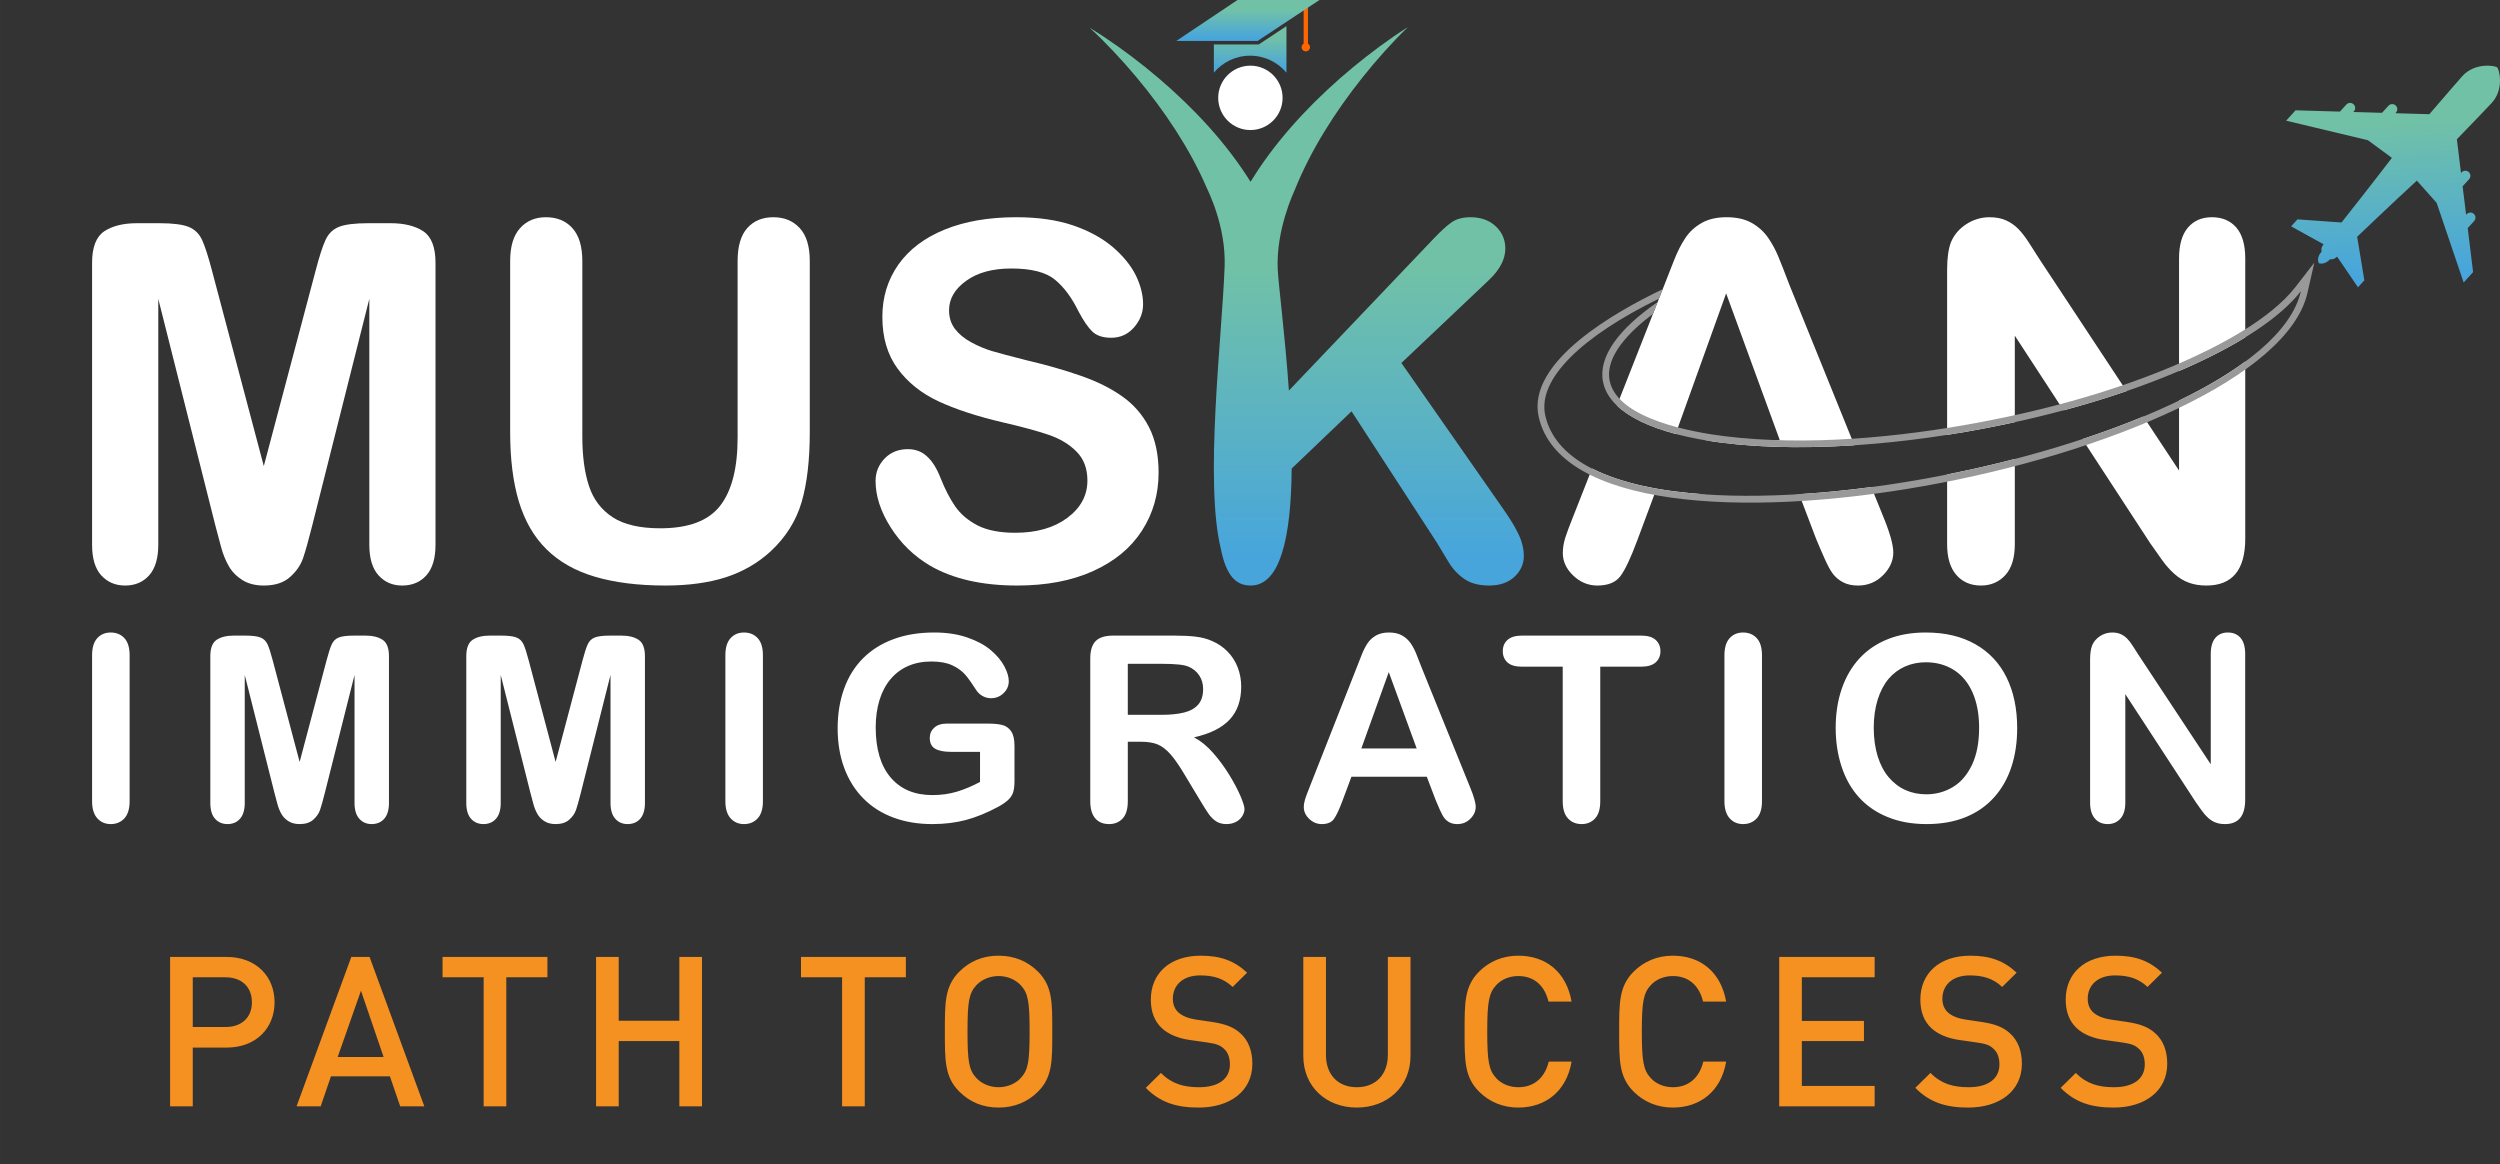
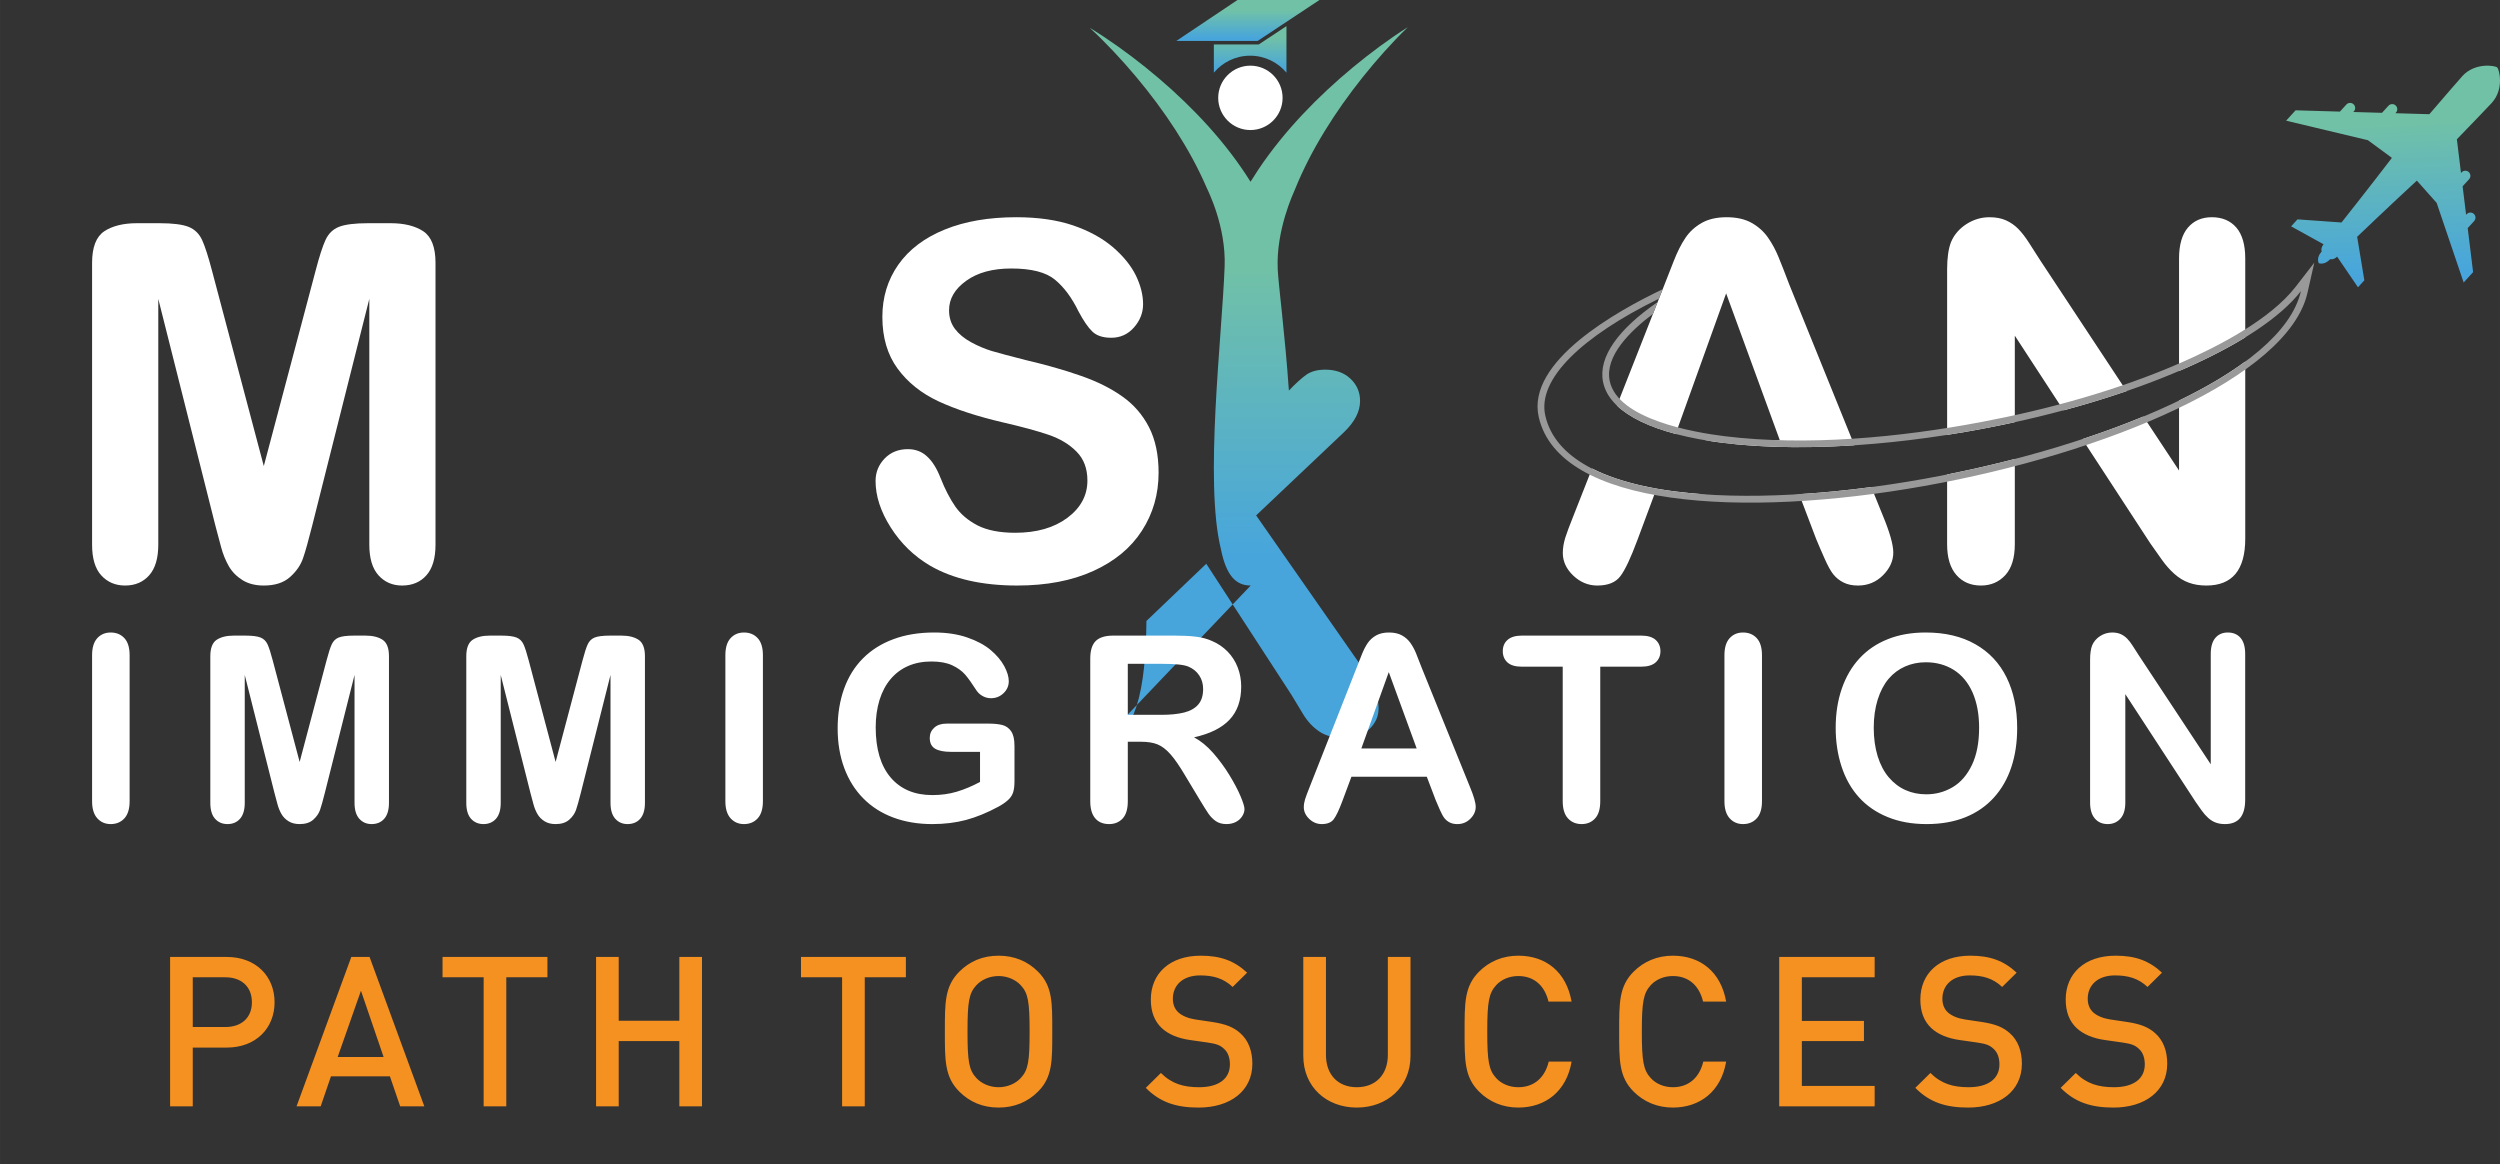
<svg xmlns="http://www.w3.org/2000/svg" xmlns:xlink="http://www.w3.org/1999/xlink" xml:space="preserve" width="42.333mm" height="19.71mm" version="1.1" style="shape-rendering:geometricPrecision; text-rendering:geometricPrecision; image-rendering:optimizeQuality; fill-rule:evenodd; clip-rule:evenodd" viewBox="0 0 4233.32 1971.02">
  <rect x="0" y="0" width="4233.32" height="1971.02" fill="#333333" stroke="none" />
  <defs>
    <style type="text/css">
   
    .fil1 {fill:#999999}
    .fil7 {fill:white}
    .fil8 {fill:#F59121;fill-rule:nonzero}
    .fil3 {fill:#FF6600;fill-rule:nonzero}
    .fil0 {fill:white;fill-rule:nonzero}
    .fil4 {fill:url(#id8)}
    .fil2 {fill:url(#id9)}
    .fil5 {fill:url(#id10)}
    .fil6 {fill:url(#id11)}
   
  </style>
    <mask id="id0">
      <linearGradient id="id1" gradientUnits="userSpaceOnUse" x1="1470.25" y1="1537.26" x2="37.08" y2="1537.21">
        <stop offset="0" style="stop-opacity:1; stop-color:white" />
        <stop offset="1" style="stop-opacity:0; stop-color:white" />
      </linearGradient>
-       <rect style="fill:url(#id1)" x="-10" y="1512.74" width="2000.89" height="29.41" />
    </mask>
    <mask id="id2">
      <linearGradient id="id3" gradientUnits="userSpaceOnUse" x1="2487.66" y1="1537.26" x2="3920.82" y2="1537.21">
        <stop offset="0" style="stop-opacity:1; stop-color:white" />
        <stop offset="1" style="stop-opacity:0; stop-color:white" />
      </linearGradient>
      <rect style="fill:url(#id3)" x="1967.02" y="1512.74" width="2000.89" height="29.41" />
    </mask>
    <mask id="id4">
      <linearGradient id="id5" gradientUnits="userSpaceOnUse" x1="1470.25" y1="1976.13" x2="37.08" y2="1976.08">
        <stop offset="0" style="stop-opacity:1; stop-color:white" />
        <stop offset="1" style="stop-opacity:0; stop-color:white" />
      </linearGradient>
      <rect style="fill:url(#id5)" x="-10" y="1951.61" width="2000.89" height="29.41" />
    </mask>
    <mask id="id6">
      <linearGradient id="id7" gradientUnits="userSpaceOnUse" x1="2487.66" y1="1976.13" x2="3920.82" y2="1976.08">
        <stop offset="0" style="stop-opacity:1; stop-color:white" />
        <stop offset="1" style="stop-opacity:0; stop-color:white" />
      </linearGradient>
      <rect style="fill:url(#id7)" x="1967.02" y="1951.61" width="2000.89" height="29.41" />
    </mask>
    <linearGradient id="id8" gradientUnits="userSpaceOnUse" x1="2148.33" y1="63.88" x2="2148.33" y2="119.18">
      <stop offset="0" style="stop-opacity:1; stop-color:#71C1A7" />
      <stop offset="1" style="stop-opacity:1; stop-color:#47A5DC" />
    </linearGradient>
    <linearGradient id="id9" gradientUnits="userSpaceOnUse" xlink:href="#id8" x1="4147.23" y1="205.25" x2="4159.07" y2="460.87">
  </linearGradient>
    <linearGradient id="id10" gradientUnits="userSpaceOnUse" xlink:href="#id8" x1="2174.99" y1="17.28" x2="2174.99" y2="65.84">
  </linearGradient>
    <linearGradient id="id11" gradientUnits="userSpaceOnUse" xlink:href="#id8" x1="2252.18" y1="455.54" x2="2252.18" y2="944.78">
  </linearGradient>
  </defs>
  <g id="Layer_x0020_1">
    <g id="_2337861136128">
      <path class="fil0" d="M364.79 890.38l-96.78 -384.31 0 416.33c0,23.04 -5.19,40.31 -15.45,51.83 -10.26,11.52 -23.88,17.28 -40.74,17.28 -16.43,0 -29.91,-5.76 -40.31,-17.14 -10.4,-11.38 -15.59,-28.65 -15.59,-51.97l0 -477.29c0,-26.41 6.88,-44.11 20.5,-53.39 13.77,-9.13 32.32,-13.76 55.49,-13.76l37.92 0c22.76,0 39.19,2.11 49.45,6.18 10.25,4.08 17.98,11.51 22.89,22.2 4.92,10.67 10.54,28.09 16.86,52.24l87.65 330.66 87.66 -330.66c6.32,-24.15 11.93,-41.57 16.85,-52.24 4.91,-10.69 12.5,-18.12 22.75,-22.2 10.26,-4.07 26.83,-6.18 49.58,-6.18l37.79 0c23.31,0 41.86,4.63 55.62,13.76 13.63,9.28 20.51,26.98 20.51,53.39l0 477.29c0,23.04 -5.2,40.31 -15.45,51.83 -10.25,11.52 -24.02,17.28 -41.16,17.28 -16.15,0 -29.49,-5.76 -39.89,-17.28 -10.39,-11.52 -15.58,-28.79 -15.58,-51.83l0 -416.33 -96.79 384.31c-6.32,24.86 -11.38,43.26 -15.45,54.91 -3.93,11.53 -11.24,22.2 -21.92,31.76 -10.81,9.68 -25.56,14.46 -44.52,14.46 -14.32,0 -26.41,-3.09 -36.24,-9.27 -9.83,-6.18 -17.55,-14.04 -23.04,-23.6 -5.47,-9.69 -9.83,-20.23 -12.92,-31.88 -3.23,-11.66 -6.46,-23.88 -9.69,-36.38z" />
-       <path class="fil0" d="M863.87 731.94l0 -290.07c0,-24.72 5.61,-43.12 16.71,-55.48 11.1,-12.37 25.7,-18.55 43.83,-18.55 18.82,0 33.84,6.18 44.94,18.55 11.1,12.36 16.71,30.9 16.71,55.48l0 296.8c0,33.72 3.8,61.95 11.38,84.57 7.45,22.61 20.94,40.17 40.04,52.67 19.24,12.5 46.07,18.68 80.63,18.68 47.76,0 81.46,-12.65 101.27,-38.07 19.81,-25.42 29.64,-63.9 29.64,-115.46l0 -299.19c0,-24.86 5.48,-43.54 16.44,-55.76 10.95,-12.23 25.7,-18.27 44.09,-18.27 18.27,0 33.16,6.04 44.54,18.27 11.38,12.22 17.13,30.9 17.13,55.76l0 290.07c0,47.19 -4.63,86.66 -13.77,118.12 -9.26,31.61 -26.54,59.28 -52.11,83.16 -21.91,20.23 -47.47,34.98 -76.54,44.38 -29.09,9.27 -63.07,13.91 -101.98,13.91 -46.36,0 -86.25,-5.06 -119.82,-15.03 -33.43,-9.97 -60.68,-25.56 -81.76,-46.5 -21.21,-20.92 -36.66,-47.9 -46.63,-80.62 -9.83,-32.72 -14.74,-71.91 -14.74,-117.42z" />
      <path class="fil0" d="M1961.88 800.48c0,36.38 -9.42,69.11 -28.23,98.19 -18.69,29.07 -46.22,51.83 -82.46,68.26 -36.23,16.44 -79.22,24.58 -128.81,24.58 -59.55,0 -108.72,-11.24 -147.34,-33.58 -27.39,-16.14 -49.59,-37.77 -66.72,-64.75 -17.14,-26.96 -25.7,-53.23 -25.7,-78.79 0,-14.76 5.19,-27.4 15.45,-38.07 10.25,-10.54 23.31,-15.74 39.18,-15.74 12.93,0 23.75,4.08 32.59,12.37 8.99,8.14 16.58,20.36 22.9,36.66 7.58,19.1 16.01,35.26 24.85,48.04 9,12.92 21.5,23.6 37.65,32.02 16.3,8.29 37.51,12.5 63.92,12.5 36.09,0 65.59,-8.42 88.21,-25.28 22.61,-16.85 33.98,-37.93 33.98,-63.21 0,-20.09 -6.03,-36.38 -18.25,-48.74 -12.23,-12.5 -28.09,-22.05 -47.48,-28.65 -19.24,-6.6 -45.23,-13.63 -77.54,-21.08 -43.26,-10.11 -79.64,-22.05 -108.72,-35.53 -29.21,-13.63 -52.38,-32.17 -69.53,-55.63 -17.14,-23.45 -25.7,-52.53 -25.7,-87.5 0,-33.15 8.99,-62.66 27.11,-88.5 18.12,-25.7 44.38,-45.51 78.66,-59.41 34.28,-13.91 74.58,-20.8 120.94,-20.8 36.94,0 68.97,4.64 96.08,13.77 26.96,9.28 49.44,21.49 67.28,36.66 17.69,15.17 30.76,31.19 39.05,47.9 8.15,16.71 12.36,33.15 12.36,49.02 0,14.47 -5.2,27.68 -15.45,39.33 -10.25,11.66 -23.17,17.42 -38.49,17.42 -14.05,0 -24.58,-3.51 -31.89,-10.39 -7.3,-7.03 -15.17,-18.54 -23.6,-34.42 -11.09,-22.76 -24.16,-40.59 -39.6,-53.38 -15.31,-12.78 -40.04,-19.1 -74.17,-19.1 -31.46,0 -57.03,6.89 -76.27,20.8 -19.38,13.9 -29.08,30.48 -29.08,50 0,12.08 3.24,22.47 9.84,31.32 6.6,8.71 15.73,16.3 27.24,22.62 11.53,6.32 23.19,11.24 34.98,14.89 11.8,3.5 31.33,8.71 58.43,15.59 34,8 64.9,16.71 92.43,26.41 27.53,9.54 50.99,21.21 70.37,34.98 19.39,13.61 34.41,31.03 45.23,51.97 10.82,21.06 16.3,46.77 16.3,77.25z" />
      <path class="fil0" d="M3075.47 912.98l-28.79 -75.7 -8.39 0c42.34,-2.38 86.09,-6.61 130.43,-12.49l18.7 46.2c12.37,29.64 18.54,51.13 18.54,64.61 0,13.92 -5.76,26.83 -17.41,38.49 -11.65,11.66 -25.83,17.42 -42.28,17.42 -9.55,0 -17.83,-1.68 -24.72,-5.2 -6.74,-3.36 -12.51,-8.01 -17.28,-13.89 -4.63,-5.91 -9.55,-15.05 -14.88,-27.12 -5.49,-12.22 -9.98,-23.04 -13.92,-32.32zm-186.15 -75.7l-87.9 0 -28.78 77.25c-11.24,30.2 -20.8,50.56 -28.8,61.1 -7.86,10.54 -20.93,15.88 -39.05,15.88 -15.31,0 -28.93,-5.62 -40.73,-16.85 -11.81,-11.24 -17.7,-24.02 -17.7,-38.22 0,-8.28 1.4,-16.84 4.06,-25.55 2.82,-8.86 7.31,-20.93 13.64,-36.67l31.83 -80.84c48.48,24.67 115.48,38.79 193.43,43.9zm-151.41 -150.6l68.99 -175.18 0.02 -0.02 2.27 -5.76 -0.02 0 9.11 -23.11c4.49,-11.24 9.69,-24.73 15.87,-40.46 6.19,-15.86 12.79,-28.93 19.81,-39.33 7.03,-10.4 16.15,-18.82 27.53,-25.28 11.38,-6.46 25.42,-9.7 42.14,-9.7 17.15,0 31.33,3.24 42.7,9.7 11.38,6.46 20.5,14.75 27.54,24.87 7.02,10.1 12.91,21.06 17.69,32.72 4.79,11.66 10.96,27.25 18.26,46.64l110.24 272.24c-96.62,6.32 -183.45,3.16 -253.16,-8.6l126.91 0 -90.88 -248.62 -85.54 238.03c-44.18,-11.72 -78.3,-27.87 -99.48,-48.14z" />
      <path class="fil0" d="M3455.01 441.17l146.01 221.12c-33.75,11.6 -69.48,22.51 -106.81,32.54l-82.46 -126.41 0 146.48c-18.13,3.98 -36.55,7.74 -55.22,11.27 -19.99,3.77 -39.8,7.18 -59.41,10.25l0 -280.09c0,-19.79 2.26,-35.24 6.63,-46.48 5.18,-12.36 13.89,-22.47 25.97,-30.34 12.07,-7.72 25.14,-11.67 39.04,-11.67 11.1,0 20.51,1.84 28.24,5.36 7.87,3.64 14.75,8.41 20.65,14.45 5.89,6.04 11.93,13.77 18.12,23.46 6.17,9.55 12.64,19.52 19.24,30.06zm174.45 264.17l60.4 91.48 0 -118.58c42.76,-20.72 80.65,-42.85 112.1,-66.01l0 299.91c0,52.95 -21.91,79.37 -65.74,79.37 -10.96,0 -20.78,-1.54 -29.64,-4.77 -8.7,-3.09 -16.98,-8.15 -24.58,-14.9 -7.72,-6.87 -14.75,-14.88 -21.34,-24.16 -6.6,-9.13 -13.2,-18.54 -19.82,-28.08l-114.82 -176c36.06,-11.9 70.73,-24.69 103.44,-38.26zm60.4 -77.11l0 -190.43c0,-23.32 5.07,-40.74 15.04,-52.4 9.97,-11.66 23.46,-17.56 40.45,-17.56 17.42,0 31.33,5.77 41.44,17.42 10.11,11.66 15.17,29.22 15.17,52.54l0 133.49c-32.04,19.65 -69.73,38.83 -112.1,56.94zm-278.11 148.94l0 144.39c0,23.04 -5.33,40.45 -16.02,52.25 -10.81,11.8 -24.58,17.7 -41.28,17.7 -17.28,0 -31.2,-5.9 -41.59,-17.84 -10.53,-11.94 -15.74,-29.35 -15.74,-52.11l0 -118.12c38.6,-7.7 76.98,-16.48 114.63,-26.27z" />
      <path class="fil1" d="M3907.32 495.85c-64.75,285.99 -1231.71,516.17 -1301.72,210.45 -21.61,-94.47 133.64,-180.26 209.87,-216.54l-6.29 15.96c-129.76,63.55 -206.67,136.1 -192.44,198.19 66.39,289.99 1216.84,65.63 1279.43,-210.86 -69.55,89.73 -280.05,184.11 -539.64,233.12 -332.7,62.79 -620.19,27.33 -641.99,-79.18 -8.73,-42.51 26.16,-89.89 92.36,-135.5l-7.92 20.09c-39.26,29.47 -81.75,71.86 -73.25,113.29 13.37,65.28 143.26,87.41 194.38,93.72 139.56,17.22 297.34,2.02 434.08,-23.79 114.55,-21.63 231.98,-53.96 338.71,-100.55 62.88,-27.45 151.29,-73.06 194.23,-128.47l31.75 -40.98 -11.56 51.05z" />
      <path class="fil2" d="M4178.68 386.23l10.87 -11.92c3.2,-3.51 2.94,-8.96 -0.57,-12.16 -3.51,-3.2 -8.95,-2.95 -12.16,0.57l-0.89 0.98 -5.9 -48.23 10.92 -11.97c3.2,-3.51 2.94,-8.96 -0.57,-12.16 -3.51,-3.2 -8.95,-2.95 -12.15,0.56l-0.95 1.05 -6.99 -57.11c30.03,-31.08 53.82,-55.82 59.19,-61.7 21.23,-23.3 12.65,-56.7 9.07,-59.97 -3.59,-3.26 -37.65,-8.72 -58.87,14.57 -5.37,5.89 -27.8,31.86 -55.97,64.64l-57.51 -1.68 0.95 -1.04c3.2,-3.51 2.95,-8.96 -0.56,-12.16 -3.52,-3.2 -8.96,-2.95 -12.16,0.57l-10.92 11.97 -48.56 -1.41 0.89 -0.99c3.21,-3.51 2.95,-8.95 -0.56,-12.15 -3.51,-3.21 -8.95,-2.95 -12.15,0.56l-10.87 11.92 -75.08 -2.19 -16 17.56 138.46 33.05 40.65 29.91c-33.13,43.53 -85.33,109.43 -85.33,109.43l-74.55 -5.3 -10.78 11.83 54.95 30.4c-5.52,6.78 -3.21,12.16 -3.21,12.16 -9.8,10.75 -4.92,19.79 -4.92,19.79 0,0 9.45,4.02 19.25,-6.73 0,0 5.57,1.8 11.81,-4.32l35.35 51.9 10.78 -11.82 -12.17 -73.74c0,0 60.8,-58.07 101.08,-95.08l33.54 37.71 45.71 134.81 16 -17.55 -9.12 -74.56z" />
-       <path class="fil3" d="M2207.5 10.05l7.31 0 0 63.8c2.07,1.25 3.45,3.51 3.45,6.09 0,3.92 -3.18,7.1 -7.1,7.1 -3.92,0 -7.1,-3.18 -7.1,-7.1 0,-2.58 1.38,-4.84 3.44,-6.08l0 -63.81z" />
      <path class="fil4" d="M2178.39 44.22l0 78.85c-14.69,-17.57 -36.77,-28.76 -61.46,-28.76 -24.7,0 -46.78,11.18 -61.47,28.76l0 -47.78 76.01 0 46.92 -31.07z" />
      <polygon class="fil5" points="1991.97,69.27 2095.45,0 2234.24,0 2129.66,69.27 " />
-       <path class="fil6" d="M2117.84 991.51c-25.29,0 -41.51,-17.09 -50.45,-61.69 -28.21,-114.46 1.87,-358.95 6.32,-478.54 2.54,-68.41 -28.54,-129.03 -30.68,-133.98 -14.33,-33.19 -32.14,-65.6 -52.31,-96.9 -20.19,-31.3 -42.75,-61.53 -67.07,-90.53 -12.16,-14.49 -24.77,-28.7 -37.81,-42.55 -6.53,-6.92 -13.16,-13.76 -19.92,-20.49 -3.37,-3.37 -6.79,-6.7 -10.23,-10.01 -3.46,-3.3 -6.93,-6.57 -10.48,-9.77 4.11,2.44 8.17,4.98 12.22,7.56 4.04,2.57 8.06,5.19 12.06,7.85 8,5.31 15.91,10.78 23.75,16.35 15.69,11.16 31.08,22.81 46.18,34.92 30.18,24.23 59.19,50.29 86.55,78.52 13.68,14.12 26.94,28.78 39.67,44.08 12.71,15.29 24.91,31.2 36.4,47.82 5.35,7.72 10.53,15.61 15.54,23.64 4.21,-6.88 8.54,-13.64 12.98,-20.3 11.26,-16.85 23.22,-32.99 35.73,-48.51 12.49,-15.52 25.54,-30.42 39.01,-44.78 26.95,-28.71 55.58,-55.24 85.4,-79.98 14.92,-12.35 30.14,-24.25 45.65,-35.67 7.77,-5.7 15.6,-11.28 23.51,-16.73 3.97,-2.72 7.95,-5.4 11.95,-8.05 4.01,-2.63 8.03,-5.25 12.11,-7.75 -3.48,3.29 -6.87,6.65 -10.25,10.03 -3.37,3.39 -6.7,6.81 -9.99,10.25 -6.59,6.9 -13.06,13.9 -19.42,20.97 -12.71,14.17 -24.99,28.67 -36.79,43.46 -23.61,29.58 -45.42,60.33 -64.84,92.09 -19.39,31.75 -36.38,64.55 -49.87,98.01 -2.02,5.01 -32.27,68.27 -29.15,135.29 1.21,26.12 12.35,110.75 18.91,205.23l245.97 -258.11c11.51,-12.07 21.34,-20.96 29.36,-26.69 8.12,-5.77 18.97,-8.71 32.3,-8.71 17.56,0 31.89,5.21 42.71,15.46 10.81,10.25 16.15,22.76 16.15,37.64 0,17.85 -9.13,35.54 -27.53,53.09l-148.48 140.62 171.1 245.25c12.07,16.99 21.21,31.88 27.24,44.66 6.04,12.64 8.99,25.14 8.99,37.23 0,13.34 -5.34,24.99 -15.87,34.97 -10.53,9.83 -24.86,14.75 -42.98,14.75 -17,0 -30.91,-3.65 -41.58,-10.96 -10.67,-7.16 -19.67,-16.85 -27.1,-28.94 -7.45,-12.07 -14.06,-23.03 -19.81,-32.86l-144.4 -222.21 -101.34 96.86c-0.45,55.92 -4.93,107.33 -16.58,143.76 -10.73,33.52 -27.53,54.35 -52.83,54.35zm46.57 -569.43l-0.01 0 0 0 0.01 0z" />
+       <path class="fil6" d="M2117.84 991.51c-25.29,0 -41.51,-17.09 -50.45,-61.69 -28.21,-114.46 1.87,-358.95 6.32,-478.54 2.54,-68.41 -28.54,-129.03 -30.68,-133.98 -14.33,-33.19 -32.14,-65.6 -52.31,-96.9 -20.19,-31.3 -42.75,-61.53 -67.07,-90.53 -12.16,-14.49 -24.77,-28.7 -37.81,-42.55 -6.53,-6.92 -13.16,-13.76 -19.92,-20.49 -3.37,-3.37 -6.79,-6.7 -10.23,-10.01 -3.46,-3.3 -6.93,-6.57 -10.48,-9.77 4.11,2.44 8.17,4.98 12.22,7.56 4.04,2.57 8.06,5.19 12.06,7.85 8,5.31 15.91,10.78 23.75,16.35 15.69,11.16 31.08,22.81 46.18,34.92 30.18,24.23 59.19,50.29 86.55,78.52 13.68,14.12 26.94,28.78 39.67,44.08 12.71,15.29 24.91,31.2 36.4,47.82 5.35,7.72 10.53,15.61 15.54,23.64 4.21,-6.88 8.54,-13.64 12.98,-20.3 11.26,-16.85 23.22,-32.99 35.73,-48.51 12.49,-15.52 25.54,-30.42 39.01,-44.78 26.95,-28.71 55.58,-55.24 85.4,-79.98 14.92,-12.35 30.14,-24.25 45.65,-35.67 7.77,-5.7 15.6,-11.28 23.51,-16.73 3.97,-2.72 7.95,-5.4 11.95,-8.05 4.01,-2.63 8.03,-5.25 12.11,-7.75 -3.48,3.29 -6.87,6.65 -10.25,10.03 -3.37,3.39 -6.7,6.81 -9.99,10.25 -6.59,6.9 -13.06,13.9 -19.42,20.97 -12.71,14.17 -24.99,28.67 -36.79,43.46 -23.61,29.58 -45.42,60.33 -64.84,92.09 -19.39,31.75 -36.38,64.55 -49.87,98.01 -2.02,5.01 -32.27,68.27 -29.15,135.29 1.21,26.12 12.35,110.75 18.91,205.23c11.51,-12.07 21.34,-20.96 29.36,-26.69 8.12,-5.77 18.97,-8.71 32.3,-8.71 17.56,0 31.89,5.21 42.71,15.46 10.81,10.25 16.15,22.76 16.15,37.64 0,17.85 -9.13,35.54 -27.53,53.09l-148.48 140.62 171.1 245.25c12.07,16.99 21.21,31.88 27.24,44.66 6.04,12.64 8.99,25.14 8.99,37.23 0,13.34 -5.34,24.99 -15.87,34.97 -10.53,9.83 -24.86,14.75 -42.98,14.75 -17,0 -30.91,-3.65 -41.58,-10.96 -10.67,-7.16 -19.67,-16.85 -27.1,-28.94 -7.45,-12.07 -14.06,-23.03 -19.81,-32.86l-144.4 -222.21 -101.34 96.86c-0.45,55.92 -4.93,107.33 -16.58,143.76 -10.73,33.52 -27.53,54.35 -52.83,54.35zm46.57 -569.43l-0.01 0 0 0 0.01 0z" />
      <path class="fil7" d="M2117.34 220.21c-30.1,0 -54.51,-24.41 -54.51,-54.51 0,-30.11 24.41,-54.51 54.51,-54.51 30.1,0 54.51,24.4 54.51,54.51 0,30.1 -24.41,54.51 -54.51,54.51z" />
      <polygon class="fil7" style="mask:url(#id0)" points="-0,1532.15 1980.89,1532.15 1980.89,1522.74 -0,1522.74 " />
-       <polygon class="fil7" style="mask:url(#id2)" points="3957.9,1532.15 1977.02,1532.15 1977.02,1522.74 3957.9,1522.74 " />
      <polygon class="fil7" style="mask:url(#id4)" points="-0,1971.02 1980.89,1971.02 1980.89,1961.61 -0,1961.61 " />
      <polygon class="fil7" style="mask:url(#id6)" points="3957.9,1971.02 1977.02,1971.02 1977.02,1961.61 3957.9,1961.61 " />
      <path class="fil0" d="M155.92 1356.73l0 -247.19c0,-12.86 2.92,-22.43 8.76,-28.86 5.85,-6.43 13.45,-9.64 22.73,-9.64 9.5,0 17.24,3.14 23.16,9.5 5.92,6.35 8.92,16 8.92,29l0 247.19c0,13.01 -3,22.66 -8.92,29.09 -5.92,6.43 -13.66,9.64 -23.16,9.64 -9.13,0 -16.66,-3.21 -22.58,-9.72 -5.92,-6.5 -8.91,-16.15 -8.91,-29.01zm308.86 -13.88l-50.35 -199.91 0 216.57c0,11.98 -2.7,20.97 -8.03,26.96 -5.34,6 -12.43,8.99 -21.19,8.99 -8.55,0 -15.57,-2.99 -20.97,-8.91 -5.41,-5.92 -8.11,-14.91 -8.11,-27.04l0 -248.28c0,-13.74 3.58,-22.95 10.66,-27.77 7.16,-4.75 16.81,-7.16 28.87,-7.16l19.72 0c11.84,0 20.39,1.09 25.72,3.21 5.34,2.12 9.36,6 11.91,11.55 2.56,5.55 5.48,14.61 8.77,27.18l45.6 172 45.59 -172c3.29,-12.57 6.21,-21.63 8.77,-27.18 2.56,-5.55 6.5,-9.43 11.84,-11.55 5.33,-2.12 13.95,-3.21 25.79,-3.21l19.66 0c12.12,0 21.77,2.41 28.93,7.16 7.09,4.82 10.67,14.03 10.67,27.77l0 248.28c0,11.98 -2.71,20.97 -8.04,26.96 -5.33,6 -12.49,8.99 -21.41,8.99 -8.4,0 -15.34,-2.99 -20.75,-8.99 -5.41,-5.99 -8.11,-14.98 -8.11,-26.96l0 -216.57 -50.34 199.91c-3.29,12.93 -5.92,22.51 -8.04,28.57 -2.05,5.99 -5.85,11.55 -11.4,16.51 -5.63,5.05 -13.3,7.53 -23.16,7.53 -7.46,0 -13.74,-1.61 -18.85,-4.82 -5.12,-3.22 -9.14,-7.31 -11.99,-12.28 -2.85,-5.04 -5.11,-10.52 -6.72,-16.58 -1.68,-6.07 -3.36,-12.43 -5.04,-18.93zm433.45 0l-50.35 -199.91 0 216.57c0,11.98 -2.7,20.97 -8.03,26.96 -5.34,6 -12.43,8.99 -21.19,8.99 -8.55,0 -15.57,-2.99 -20.97,-8.91 -5.41,-5.92 -8.11,-14.91 -8.11,-27.04l0 -248.28c0,-13.74 3.58,-22.95 10.66,-27.77 7.16,-4.75 16.81,-7.16 28.87,-7.16l19.72 0c11.84,0 20.39,1.09 25.72,3.21 5.34,2.12 9.36,6 11.91,11.55 2.56,5.55 5.48,14.61 8.77,27.18l45.6 172 45.59 -172c3.29,-12.57 6.21,-21.63 8.77,-27.18 2.56,-5.55 6.5,-9.43 11.84,-11.55 5.33,-2.12 13.95,-3.21 25.79,-3.21l19.66 0c12.12,0 21.77,2.41 28.93,7.16 7.09,4.82 10.67,14.03 10.67,27.77l0 248.28c0,11.98 -2.71,20.97 -8.04,26.96 -5.33,6 -12.49,8.99 -21.41,8.99 -8.4,0 -15.34,-2.99 -20.75,-8.99 -5.41,-5.99 -8.11,-14.98 -8.11,-26.96l0 -216.57 -50.34 199.91c-3.29,12.93 -5.92,22.51 -8.04,28.57 -2.05,5.99 -5.85,11.55 -11.4,16.51 -5.63,5.05 -13.3,7.53 -23.16,7.53 -7.46,0 -13.74,-1.61 -18.85,-4.82 -5.12,-3.22 -9.14,-7.31 -11.99,-12.28 -2.85,-5.04 -5.11,-10.52 -6.72,-16.58 -1.68,-6.07 -3.36,-12.43 -5.04,-18.93zm330.06 13.88l0 -247.19c0,-12.86 2.92,-22.43 8.76,-28.86 5.85,-6.43 13.45,-9.64 22.73,-9.64 9.5,0 17.24,3.14 23.16,9.5 5.92,6.35 8.92,16 8.92,29l0 247.19c0,13.01 -3,22.66 -8.92,29.09 -5.92,6.43 -13.66,9.64 -23.16,9.64 -9.13,0 -16.66,-3.21 -22.58,-9.72 -5.92,-6.5 -8.91,-16.15 -8.91,-29.01zm489.56 -94.11l0 60.14c0,8.04 -0.81,14.39 -2.34,19.14 -1.61,4.82 -4.46,9.14 -8.7,12.93 -4.24,3.88 -9.64,7.6 -16.22,11.18 -18.92,10.23 -37.19,17.69 -54.73,22.44 -17.53,4.67 -36.68,7.01 -57.36,7.01 -24.11,0 -46.1,-3.73 -65.9,-11.11 -19.88,-7.45 -36.76,-18.19 -50.71,-32.36 -14.03,-14.11 -24.77,-31.2 -32.23,-51.3 -7.52,-20.17 -11.25,-42.6 -11.25,-67.44 0,-24.41 3.66,-46.69 10.89,-67 7.31,-20.24 17.97,-37.42 32.15,-51.59 14.1,-14.1 31.27,-24.92 51.59,-32.37 20.24,-7.53 43.18,-11.25 68.9,-11.25 21.12,0 39.82,2.85 56.04,8.47 16.3,5.63 29.52,12.72 39.61,21.27 10.15,8.55 17.75,17.61 22.94,27.18 5.11,9.57 7.67,18.05 7.67,25.5 0,7.96 -2.99,14.76 -8.91,20.38 -5.92,5.7 -13.01,8.48 -21.34,8.48 -4.53,0 -8.91,-1.02 -13.15,-3.21 -4.24,-2.12 -7.75,-5.12 -10.6,-8.92 -7.89,-12.27 -14.46,-21.55 -19.87,-27.84 -5.48,-6.21 -12.79,-11.54 -21.92,-15.78 -9.21,-4.31 -20.97,-6.43 -35.22,-6.43 -14.69,0 -27.84,2.56 -39.38,7.6 -11.55,5.04 -21.41,12.42 -29.6,22.07 -8.18,9.57 -14.46,21.4 -18.85,35.36 -4.31,14.03 -6.5,29.52 -6.5,46.47 0,36.83 8.47,65.11 25.35,84.98 16.88,19.8 40.48,29.74 70.66,29.74 14.69,0 28.5,-1.9 41.43,-5.77 12.86,-3.88 26.01,-9.36 39.24,-16.52l0 -50.93 -49.18 0c-11.83,0 -20.82,-1.75 -26.89,-5.33 -6.06,-3.58 -9.06,-9.64 -9.06,-18.27 0,-6.94 2.56,-12.78 7.6,-17.31 5.04,-4.61 11.91,-6.87 20.68,-6.87l72.12 0c8.84,0 16.37,0.8 22.5,2.34 6.14,1.6 11.11,5.11 14.84,10.52 3.8,5.4 5.7,13.59 5.7,24.4zm214.16 -6.57l-22.28 0 0 100.68c0,13.3 -2.93,23.02 -8.77,29.31 -5.85,6.28 -13.52,9.42 -22.87,9.42 -10.16,0 -18.05,-3.29 -23.6,-9.86 -5.56,-6.58 -8.33,-16.15 -8.33,-28.87l0 -241.49c0,-13.66 3.07,-23.6 9.2,-29.73 6.14,-6.14 16.08,-9.21 29.74,-9.21l103.39 0c14.25,0 26.46,0.58 36.61,1.83 10.16,1.24 19.29,3.65 27.4,7.38 9.87,4.16 18.56,10.08 26.16,17.75 7.53,7.75 13.3,16.73 17.17,26.89 3.95,10.23 5.92,21.04 5.92,32.52 0,23.38 -6.58,42.08 -19.8,56.11 -13.23,13.96 -33.25,23.9 -60.06,29.74 11.25,5.99 22.06,14.83 32.37,26.52 10.23,11.7 19.43,24.19 27.47,37.34 8.04,13.23 14.32,25.06 18.85,35.73 4.46,10.6 6.72,17.9 6.72,21.92 0,4.09 -1.31,8.19 -3.94,12.28 -2.63,4.09 -6.21,7.31 -10.82,9.64 -4.53,2.34 -9.86,3.51 -15.85,3.51 -7.09,0 -13.08,-1.68 -17.98,-5.04 -4.82,-3.36 -8.98,-7.6 -12.49,-12.71 -3.51,-5.12 -8.26,-12.72 -14.25,-22.66l-25.5 -42.38c-9.13,-15.49 -17.32,-27.32 -24.48,-35.43 -7.23,-8.19 -14.54,-13.74 -21.99,-16.74 -7.38,-2.99 -16.73,-4.45 -27.99,-4.45zm36.39 -131.96l-58.67 0 0 86.36 56.92 0c15.27,0 28.13,-1.31 38.58,-3.94 10.37,-2.63 18.34,-7.16 23.82,-13.52 5.48,-6.36 8.25,-15.13 8.25,-26.23 0,-8.77 -2.19,-16.44 -6.64,-23.09 -4.39,-6.65 -10.53,-11.62 -18.42,-14.91 -7.38,-3.14 -21.99,-4.67 -43.84,-4.67zm462.6 230.53l-14.98 -39.39 -127.58 0 -14.97 40.19c-5.85,15.71 -10.82,26.3 -14.98,31.78 -4.1,5.48 -10.89,8.26 -20.32,8.26 -7.96,0 -15.05,-2.92 -21.19,-8.77 -6.13,-5.84 -9.2,-12.49 -9.2,-19.87 0,-4.31 0.73,-8.77 2.12,-13.3 1.46,-4.6 3.8,-10.89 7.08,-19.07l80.23 -203.72c2.34,-5.84 5.04,-12.86 8.26,-21.04 3.21,-8.26 6.65,-15.05 10.3,-20.46 3.66,-5.41 8.4,-9.79 14.32,-13.15 5.92,-3.36 13.23,-5.04 21.92,-5.04 8.92,0 16.3,1.68 22.22,5.04 5.92,3.36 10.66,7.67 14.32,12.93 3.65,5.26 6.72,10.96 9.2,17.03 2.49,6.06 5.7,14.17 9.5,24.26l81.99 202.47c6.43,15.42 9.64,26.6 9.64,33.61 0,7.23 -2.99,13.96 -9.06,20.02 -6.06,6.07 -13.44,9.06 -21.99,9.06 -4.97,0 -9.28,-0.88 -12.86,-2.7 -3.51,-1.76 -6.51,-4.17 -8.99,-7.24 -2.41,-3.07 -4.97,-7.81 -7.75,-14.1 -2.85,-6.36 -5.18,-11.98 -7.23,-16.8zm-125.82 -87.17l93.74 0 -47.27 -129.34 -46.47 129.34zm473.92 -138.54l-69.34 0 0 227.82c0,13.16 -2.92,22.88 -8.84,29.23 -5.85,6.36 -13.45,9.5 -22.73,9.5 -9.42,0 -17.17,-3.21 -23.09,-9.64 -5.92,-6.43 -8.91,-16.08 -8.91,-29.09l0 -227.82 -69.34 0c-10.89,0 -18.93,-2.41 -24.19,-7.16 -5.26,-4.83 -7.96,-11.18 -7.96,-19.07 0,-8.11 2.77,-14.54 8.25,-19.29 5.48,-4.75 13.45,-7.09 23.9,-7.09l202.25 0c11.03,0 19.14,2.41 24.55,7.31 5.33,4.89 8.04,11.25 8.04,19.07 0,7.89 -2.78,14.24 -8.19,19.07 -5.4,4.75 -13.51,7.16 -24.4,7.16zm140.95 227.82l0 -247.19c0,-12.86 2.92,-22.43 8.76,-28.86 5.85,-6.43 13.45,-9.64 22.73,-9.64 9.5,0 17.24,3.14 23.16,9.5 5.92,6.35 8.92,16 8.92,29l0 247.19c0,13.01 -3,22.66 -8.92,29.09 -5.92,6.43 -13.66,9.64 -23.16,9.64 -9.13,0 -16.66,-3.21 -22.58,-9.72 -5.92,-6.5 -8.91,-16.15 -8.91,-29.01zm340.94 -285.69c32.58,0 60.5,6.57 83.8,19.8 23.31,13.15 41,31.93 52.98,56.26 11.98,24.33 17.97,52.9 17.97,85.71 0,24.26 -3.28,46.33 -9.86,66.13 -6.58,19.87 -16.37,37.04 -29.52,51.58 -13.15,14.54 -29.23,25.65 -48.37,33.4 -19.15,7.67 -40.99,11.54 -65.69,11.54 -24.55,0 -46.54,-3.94 -65.91,-11.91 -19.43,-7.89 -35.58,-19.07 -48.59,-33.46 -13,-14.4 -22.8,-31.72 -29.44,-52.03 -6.65,-20.24 -9.94,-42.16 -9.94,-65.69 0,-24.11 3.43,-46.18 10.37,-66.34 6.95,-20.1 16.96,-37.2 30.11,-51.37 13.08,-14.1 29.08,-24.92 47.93,-32.37 18.78,-7.53 40.19,-11.25 64.16,-11.25zm90.31 161.33c0,-22.94 -3.73,-42.89 -11.11,-59.77 -7.45,-16.8 -18.05,-29.52 -31.78,-38.21 -13.74,-8.62 -29.6,-12.94 -47.42,-12.94 -12.65,0 -24.41,2.42 -35.15,7.17 -10.81,4.82 -20.09,11.76 -27.84,20.89 -7.75,9.14 -13.88,20.83 -18.41,35 -4.46,14.25 -6.73,30.18 -6.73,47.86 0,17.9 2.27,33.98 6.73,48.45 4.53,14.39 10.88,26.37 19.07,35.87 8.18,9.5 17.61,16.59 28.2,21.27 10.67,4.75 22.29,7.08 35,7.08 16.3,0 31.2,-4.09 44.87,-12.2 13.59,-8.11 24.4,-20.68 32.51,-37.7 8.04,-16.95 12.06,-37.92 12.06,-62.77zm270.06 -123.19l122.17 185.01 0 -186.76c0,-12.13 2.63,-21.19 7.82,-27.26 5.19,-6.06 12.2,-9.13 21.04,-9.13 9.06,0 16.3,2.99 21.56,9.06 5.26,6.06 7.89,15.2 7.89,27.33l0 246.75c0,27.54 -11.4,41.28 -34.2,41.28 -5.69,0 -10.81,-0.8 -15.41,-2.48 -4.53,-1.61 -8.84,-4.24 -12.79,-7.75 -4.02,-3.58 -7.67,-7.74 -11.11,-12.57 -3.43,-4.75 -6.86,-9.64 -10.3,-14.61l-119.17 -182.67 0 183.69c0,11.99 -2.78,21.05 -8.33,27.18 -5.63,6.14 -12.79,9.21 -21.49,9.21 -8.98,0 -16.22,-3.07 -21.62,-9.28 -5.48,-6.21 -8.19,-15.27 -8.19,-27.11l0 -242c0,-10.3 1.17,-18.34 3.44,-24.19 2.7,-6.43 7.23,-11.69 13.51,-15.78 6.29,-4.02 13.08,-6.06 20.32,-6.06 5.77,0 10.67,0.95 14.68,2.77 4.1,1.9 7.68,4.39 10.75,7.53 3.06,3.14 6.21,7.16 9.42,12.2 3.22,4.97 6.58,10.16 10.01,15.64z" />
      <path class="fil8" d="M464.92 1697.16c0,-44.05 -31.62,-76.73 -81,-76.73l-95.9 0 0 252.92 38.36 0 0 -99.46 57.54 0c49.38,0 81,-32.68 81,-76.73zm-38.37 0c0,26.64 -18.11,41.92 -44.76,41.92l-55.41 0 0 -84.19 55.41 0c26.65,0 44.76,15.63 44.76,42.27zm291.94 176.19l-92.71 -252.92 -30.91 0 -92.71 252.92 40.85 0 17.41 -50.8 99.81 0 17.41 50.8 40.85 0zm-68.91 -83.48l-77.8 0 39.43 -112.25 38.37 112.25zm277.38 -134.98l0 -34.46 -177.61 0 0 34.46 69.62 0 0 218.46 38.36 0 0 -218.46 69.63 0zm261.74 218.46l0 -252.92 -38.36 0 0 107.99 -102.66 0 0 -107.99 -38.36 0 0 252.92 38.36 0 0 -110.47 102.66 0 0 110.47 38.36 0zm345.23 -218.46l0 -34.46 -177.61 0 0 34.46 69.62 0 0 218.46 38.36 0 0 -218.46 69.63 0zm247.89 92c0,-48.66 0.71,-76.73 -24.15,-101.59 -17.41,-17.41 -39.79,-27 -66.78,-27 -27,0 -49.02,9.59 -66.43,27 -24.87,24.86 -24.51,52.93 -24.51,101.59 0,48.67 -0.36,76.73 24.51,101.59 17.41,17.41 39.43,27 66.43,27 26.99,0 49.37,-9.59 66.78,-27 24.86,-24.86 24.15,-52.92 24.15,-101.59zm-38.36 0c0,50.8 -2.49,65.01 -14.92,78.51 -8.88,9.59 -22.73,15.62 -37.65,15.62 -14.92,0 -28.78,-6.03 -37.66,-15.62 -12.43,-13.5 -14.92,-27.71 -14.92,-78.51 0,-50.79 2.49,-65 14.92,-78.5 8.88,-9.59 22.74,-15.63 37.66,-15.63 14.92,0 28.77,6.04 37.65,15.63 12.43,13.5 14.92,27.71 14.92,78.5zm377.19 54.35c0,-21.67 -6.75,-39.78 -20.6,-51.86 -10.66,-9.59 -23.8,-15.28 -47.25,-18.83l-28.77 -4.26c-11.72,-1.78 -22.03,-6.04 -28.42,-11.72 -6.75,-6.04 -9.59,-14.21 -9.59,-23.45 0,-22.38 16.34,-39.43 46.18,-39.43 21.31,0 39.43,4.62 55.06,19.54l24.51 -24.16c-21.67,-20.24 -45.12,-28.77 -78.51,-28.77 -52.57,0 -84.54,30.2 -84.54,74.24 0,20.61 6.04,36.59 18.47,48.31 11.02,10.3 27.36,17.41 47.96,20.25l29.84 4.26c14.92,2.13 21.31,4.62 27.7,10.66 6.75,6.04 9.95,15.27 9.95,26.29 0,24.51 -19.18,38.71 -52.22,38.71 -25.93,0 -46.18,-5.68 -64.65,-24.15l-25.57 25.22c24.15,24.51 51.5,33.39 89.51,33.39 52.93,0 90.94,-27.71 90.94,-74.24zm267.79 -13.14l0 -167.67 -38.37 0 0 165.89c0,33.75 -20.96,54.7 -52.57,54.7 -31.62,0 -52.22,-20.95 -52.22,-54.7l0 -165.89 -38.36 0 0 167.67c0,52.21 39.07,87.38 90.58,87.38 51.51,0 90.94,-35.17 90.94,-87.38zm272.75 9.59l-38.72 0c-6.04,25.57 -23.44,43.33 -51.5,43.33 -14.92,0 -28.42,-5.68 -37.3,-15.27 -12.43,-13.5 -15.28,-28.06 -15.28,-78.86 0,-50.79 2.85,-65.36 15.28,-78.86 8.88,-9.59 22.38,-15.27 37.3,-15.27 28.06,0 45.11,17.76 51.15,43.34l39.07 0c-8.88,-50.45 -43.69,-77.8 -90.22,-77.8 -26.29,0 -49.02,9.59 -66.43,27 -24.87,24.86 -24.51,52.93 -24.51,101.59 0,48.67 -0.36,76.73 24.51,101.59 17.41,17.41 40.14,27 66.43,27 45.82,0 81.7,-27.35 90.22,-77.79zm261.75 0l-38.72 0c-6.04,25.57 -23.44,43.33 -51.5,43.33 -14.92,0 -28.42,-5.68 -37.3,-15.27 -12.43,-13.5 -15.28,-28.06 -15.28,-78.86 0,-50.79 2.85,-65.36 15.28,-78.86 8.88,-9.59 22.38,-15.27 37.3,-15.27 28.06,0 45.11,17.76 51.15,43.34l39.07 0c-8.88,-50.45 -43.69,-77.8 -90.22,-77.8 -26.29,0 -49.02,9.59 -66.43,27 -24.87,24.86 -24.51,52.93 -24.51,101.59 0,48.67 -0.36,76.73 24.51,101.59 17.41,17.41 40.14,27 66.43,27 45.82,0 81.7,-27.35 90.22,-77.79zm251.45 75.66l0 -34.46 -123.26 0 0 -76.01 105.14 0 0 -34.1 -105.14 0 0 -73.89 123.26 0 0 -34.46 -161.62 0 0 252.92 161.62 0zm249.32 -72.11c0,-21.67 -6.75,-39.78 -20.6,-51.86 -10.66,-9.59 -23.8,-15.28 -47.25,-18.83l-28.77 -4.26c-11.72,-1.78 -22.03,-6.04 -28.42,-11.72 -6.75,-6.04 -9.59,-14.21 -9.59,-23.45 0,-22.38 16.34,-39.43 46.18,-39.43 21.31,0 39.43,4.62 55.06,19.54l24.51 -24.16c-21.67,-20.24 -45.12,-28.77 -78.51,-28.77 -52.57,0 -84.54,30.2 -84.54,74.24 0,20.61 6.04,36.59 18.47,48.31 11.02,10.3 27.36,17.41 47.96,20.25l29.84 4.26c14.92,2.13 21.31,4.62 27.7,10.66 6.75,6.04 9.95,15.27 9.95,26.29 0,24.51 -19.18,38.71 -52.22,38.71 -25.93,0 -46.18,-5.68 -64.65,-24.15l-25.57 25.22c24.15,24.51 51.5,33.39 89.51,33.39 52.93,0 90.94,-27.71 90.94,-74.24zm246.12 0c0,-21.67 -6.75,-39.78 -20.6,-51.86 -10.66,-9.59 -23.8,-15.28 -47.25,-18.83l-28.77 -4.26c-11.72,-1.78 -22.03,-6.04 -28.42,-11.72 -6.75,-6.04 -9.59,-14.21 -9.59,-23.45 0,-22.38 16.34,-39.43 46.18,-39.43 21.31,0 39.43,4.62 55.06,19.54l24.51 -24.16c-21.67,-20.24 -45.12,-28.77 -78.51,-28.77 -52.57,0 -84.54,30.2 -84.54,74.24 0,20.61 6.04,36.59 18.47,48.31 11.02,10.3 27.36,17.41 47.96,20.25l29.84 4.26c14.92,2.13 21.31,4.62 27.7,10.66 6.75,6.04 9.95,15.27 9.95,26.29 0,24.51 -19.18,38.71 -52.22,38.71 -25.93,0 -46.18,-5.68 -64.65,-24.15l-25.57 25.22c24.15,24.51 51.5,33.39 89.51,33.39 52.93,0 90.94,-27.71 90.94,-74.24z" />
    </g>
  </g>
</svg>